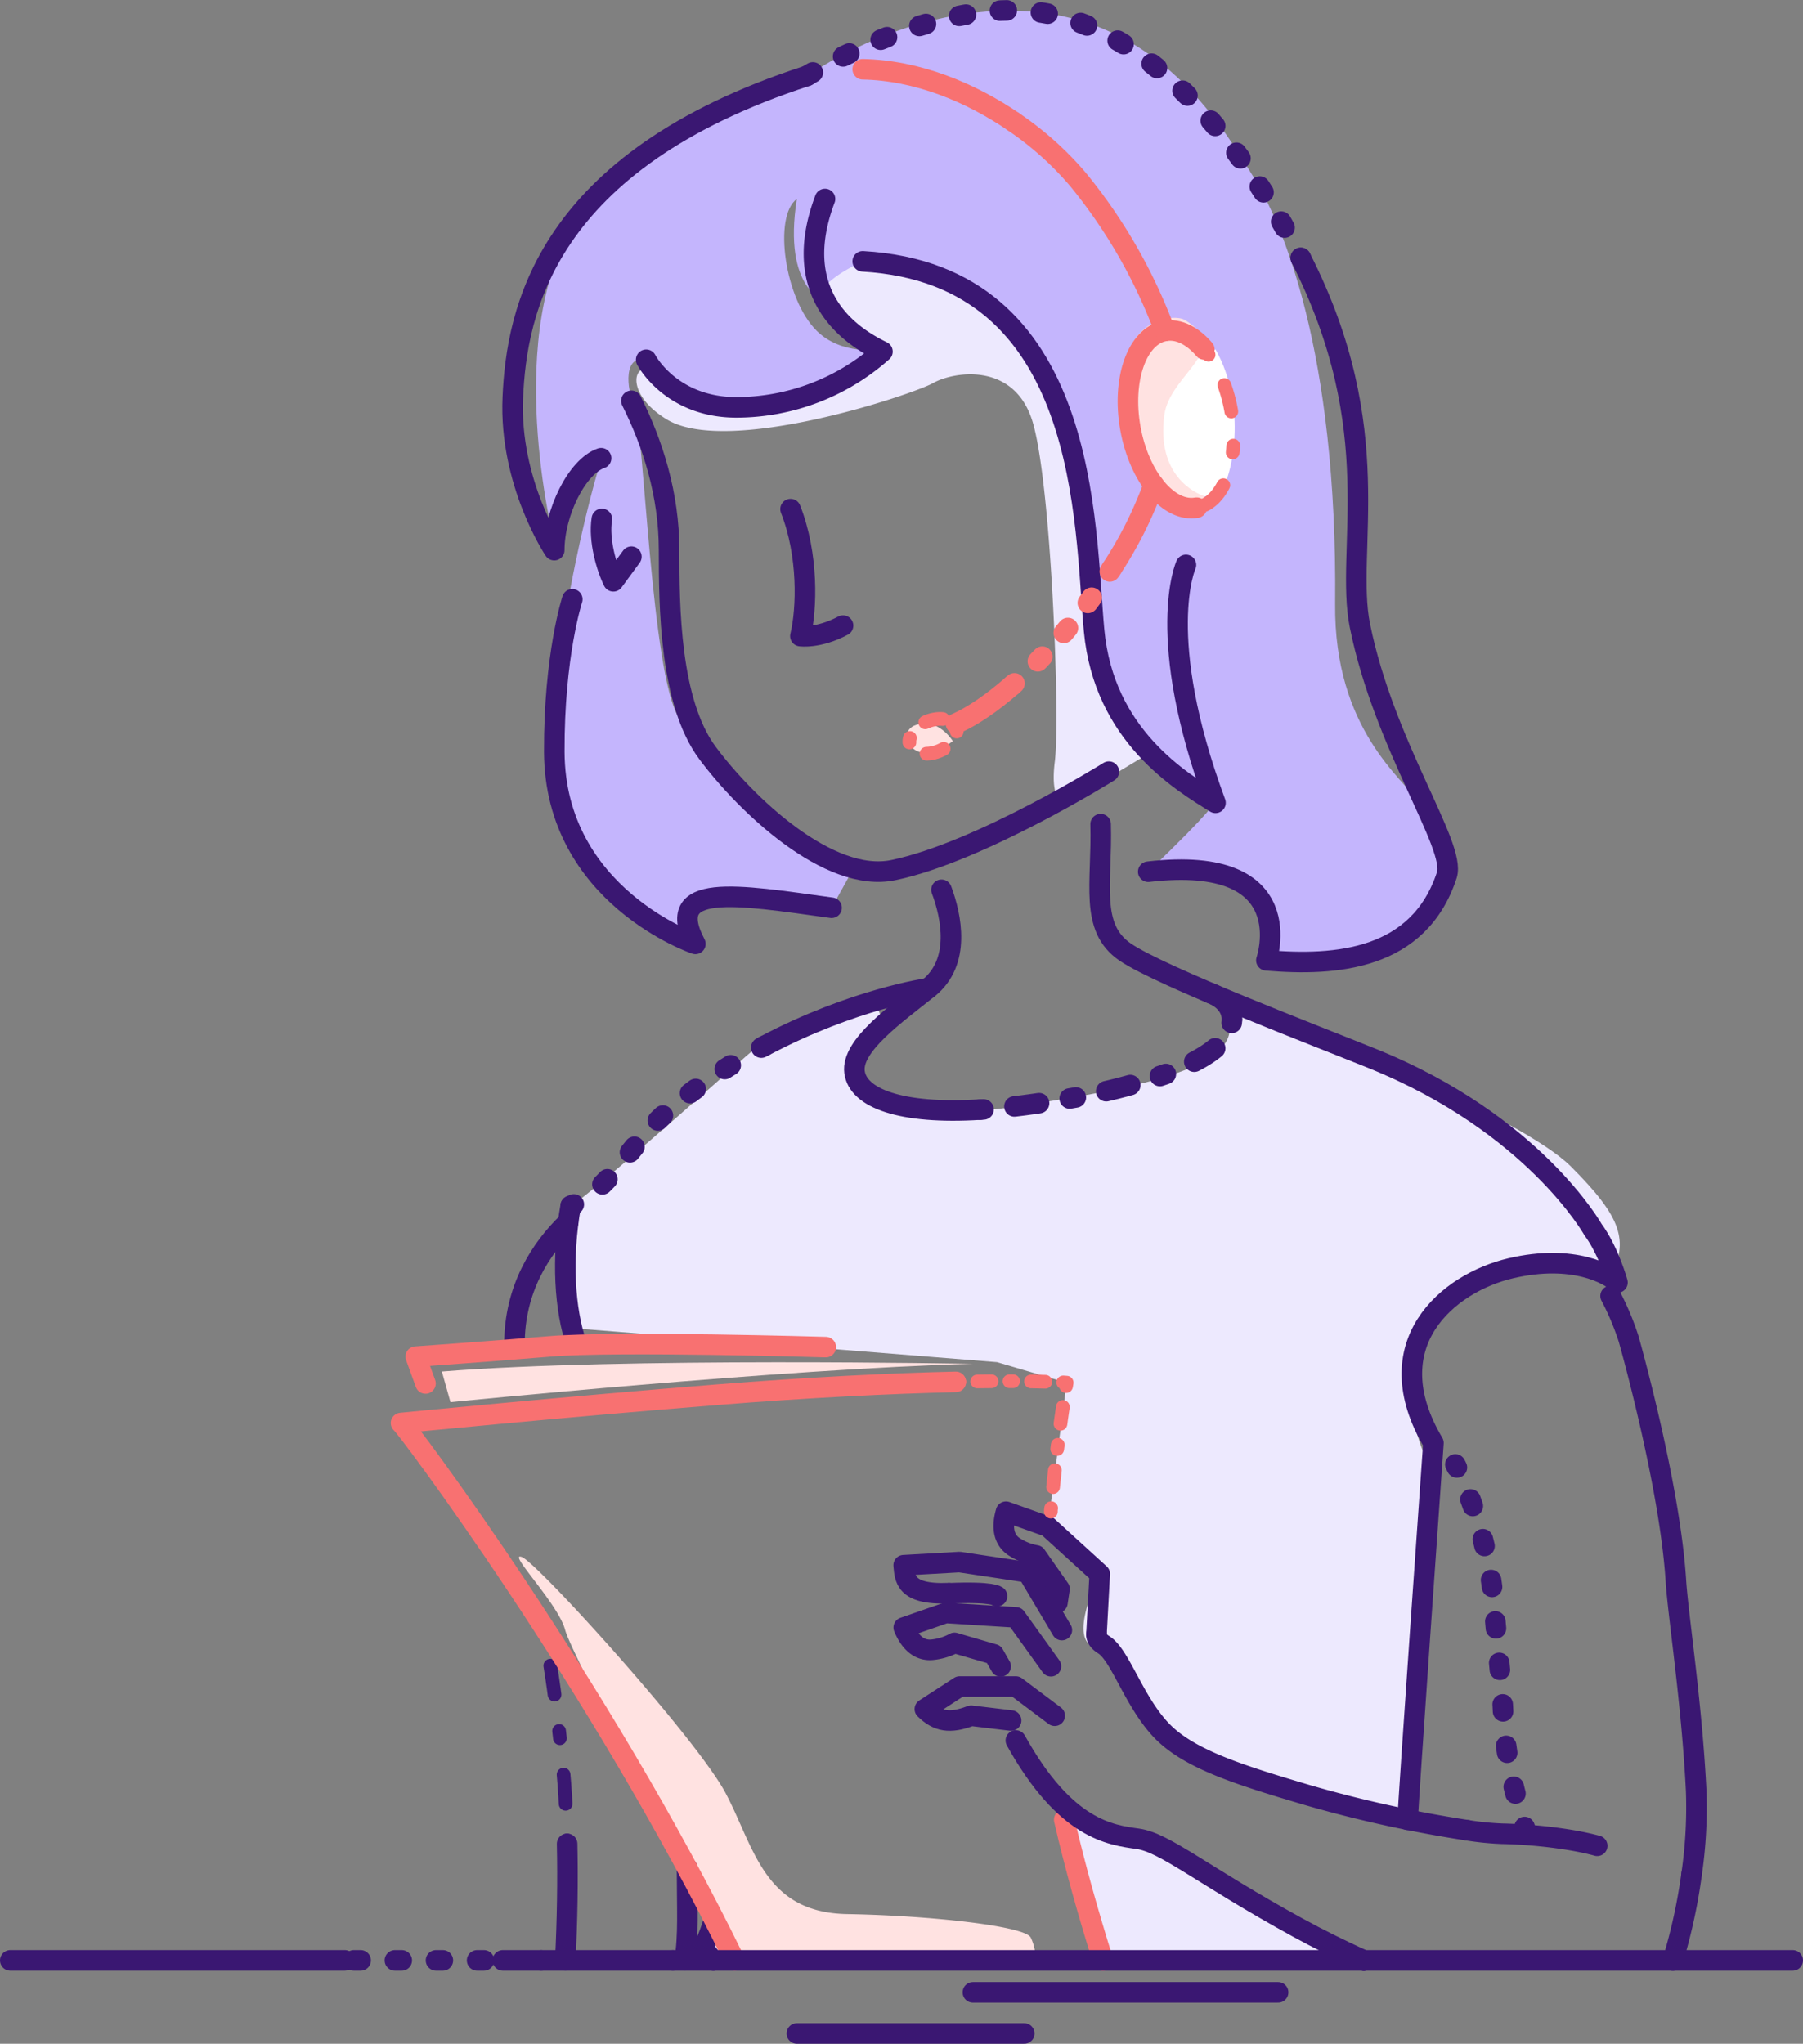
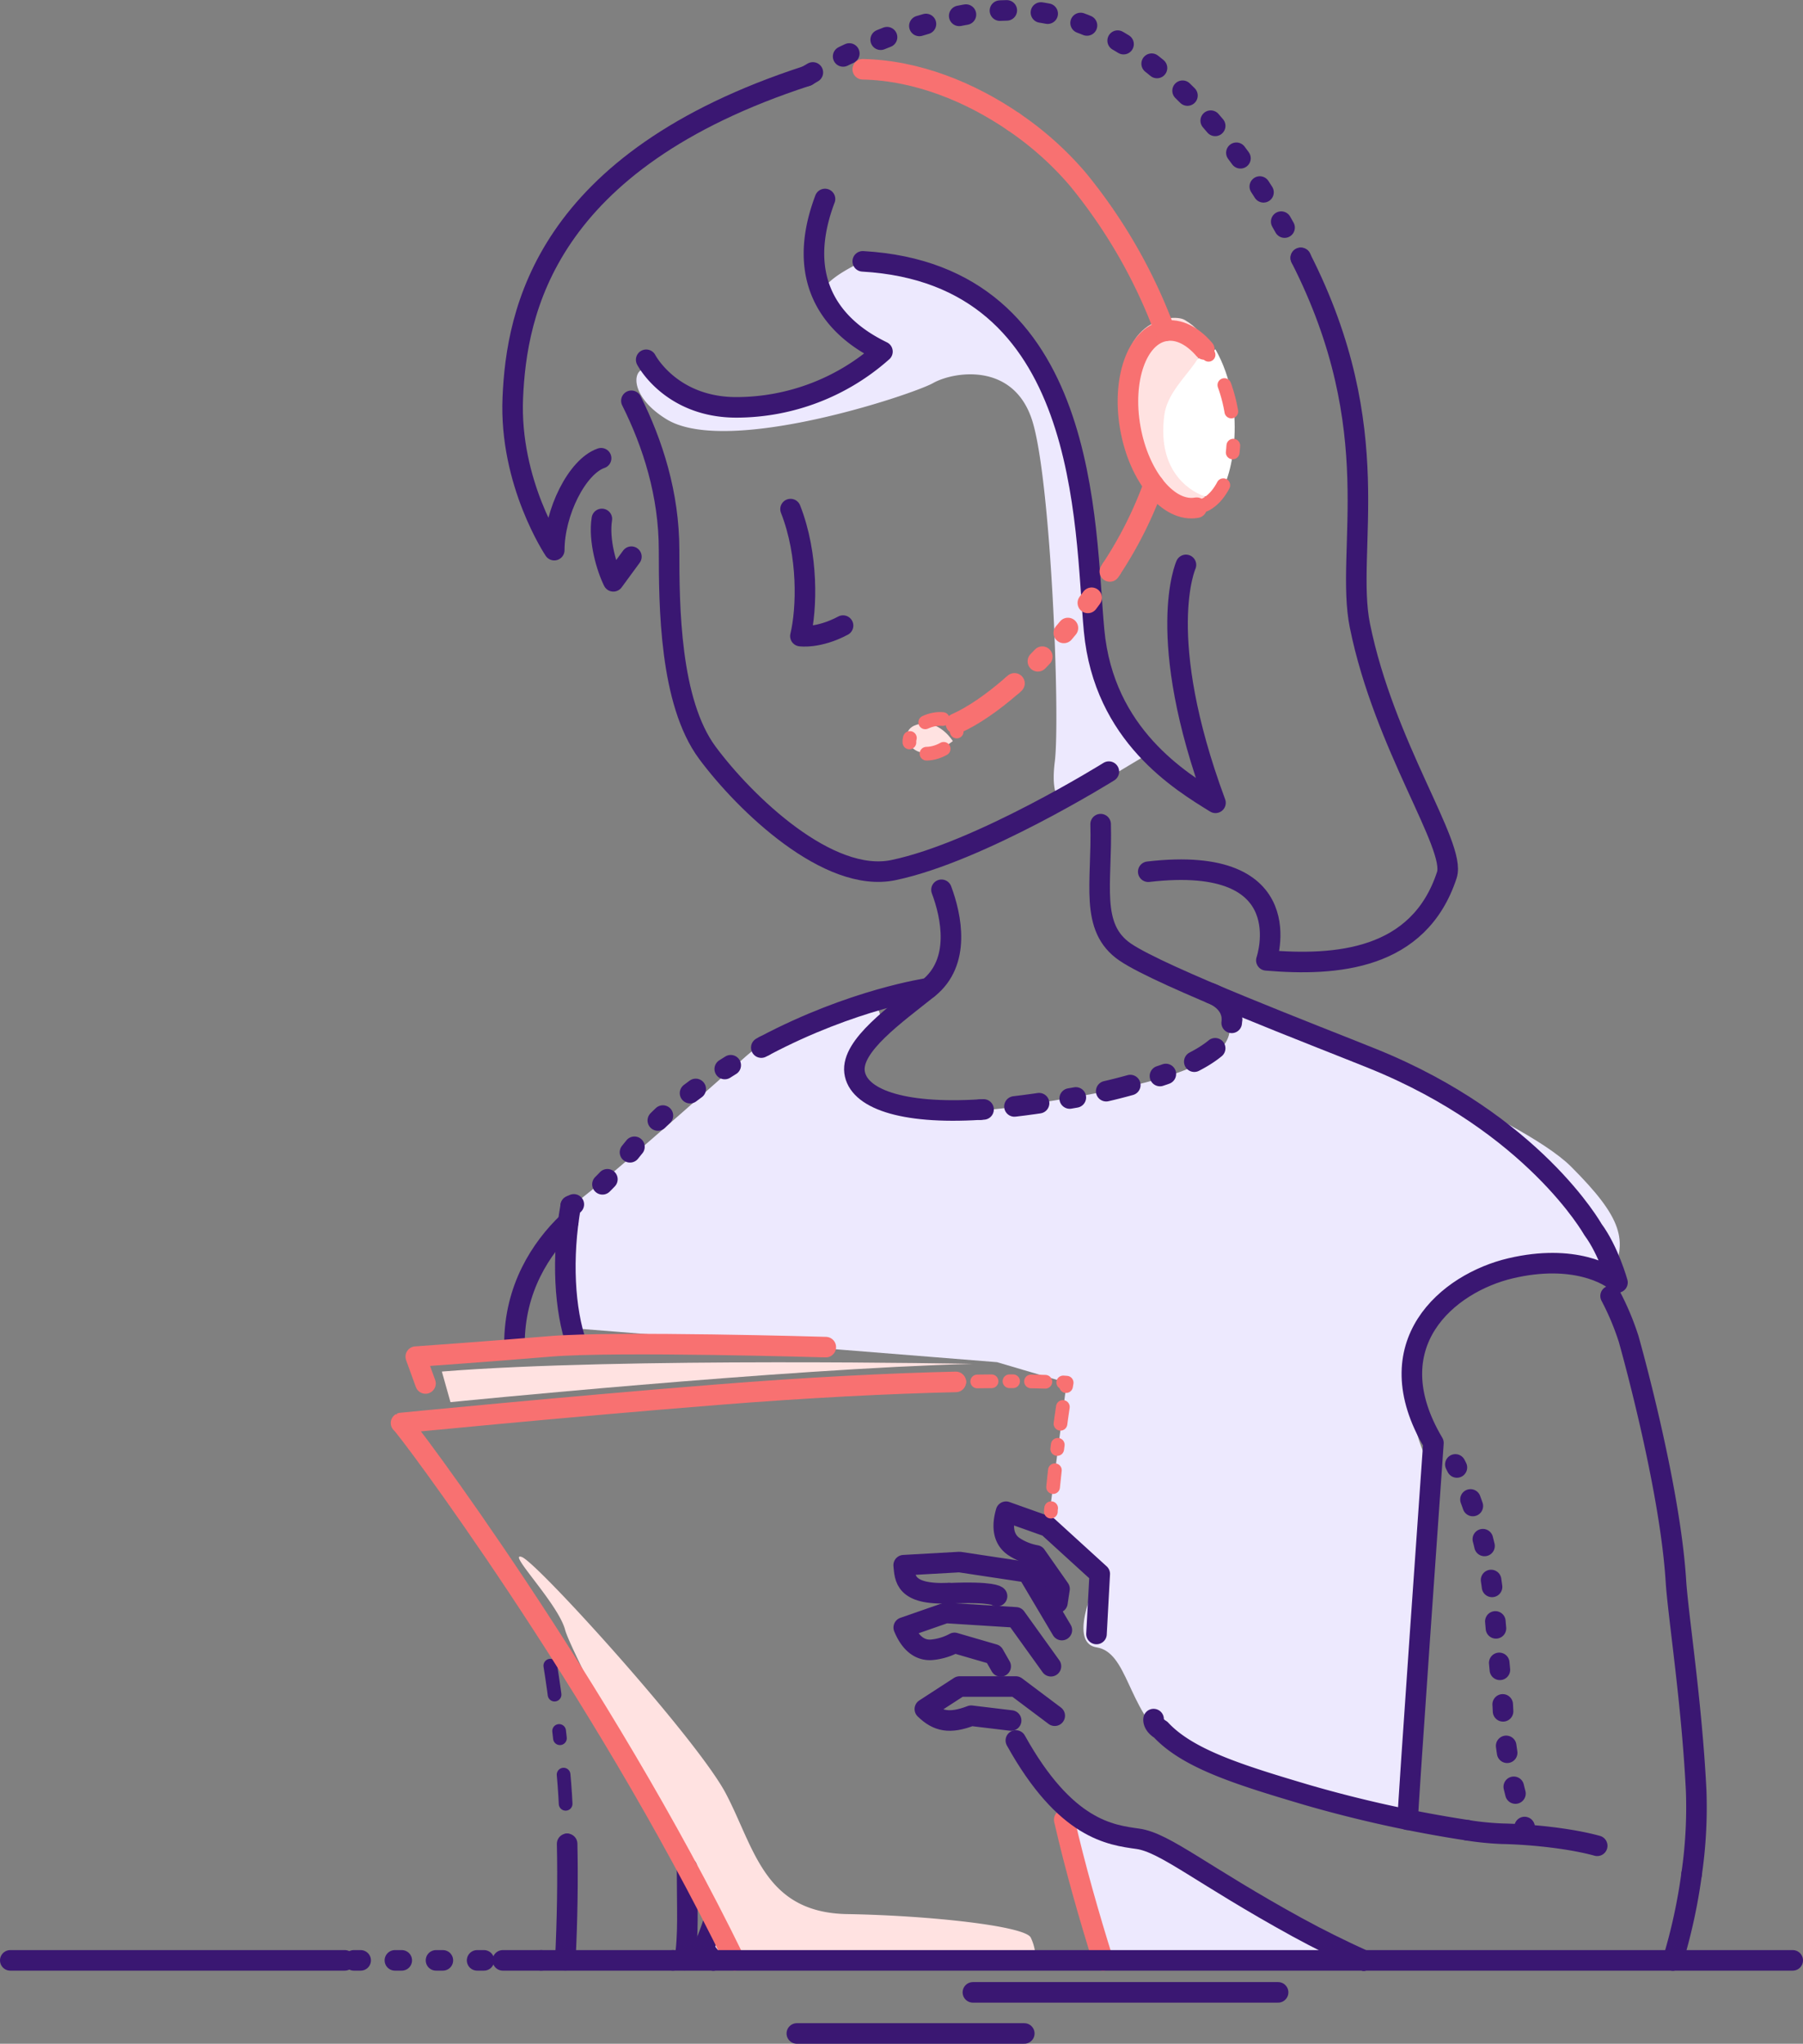
<svg xmlns="http://www.w3.org/2000/svg" viewBox="0 0 526.37 596.62">
  <rect x="0" y="0" width="526.37" height="596.62" fill="#808080" stroke="none" />
-   <path d="M232.63,58.09c-6.94,5-3.59,29.28,5.83,38.52,7.27,7.14,18,5.41,18,5.41s-44.54,30.82-67.77,3c-6.58-1.57-6,8-3.38,13.89s4.87,78.54,12.9,90.6c18,27,39.27,39.87,51.26,43.46l-6.65,12s-36.05-5.23-39-1.67-.77,12.21-.77,12.21-30.08-10.76-38.68-39.06,7.09-89.69,11.16-102.34c0,0-11,5.58-13.69,24.18,0,0-16-61.87,7.33-95.63C186.58,37.47,237,21.34,237,21.34S268.4-.87,304.53,3.76s53.29,34.81,61.47,48S390.49,102,389.78,176.37c-.34,36.59,20,51.06,24.56,58s12.53,18.56,5.19,27.77-5.91,11.53-15.91,14.54-33.92,3.66-33.92,3.66,3.22-18.17-4.35-20.6-16-6.27-30.13-5.27c18.84-18,19.52-20.43,19.52-20.43S324.82,217.62,321,193.56s-3.63-69.71-17.67-86.88-23.08-32.07-51.49-30.39L241.08,88S228.41,84.72,232.63,58.09Z" style="fill:#c4b5fd" />
  <path d="M354.85,102c9.47,16.67,4.8,37.68,1.46,41.54s-17.5,0-19.49-16.87S354.85,102,354.85,102Z" style="fill:#fff" />
  <path d="M339.92,121.13c-2.38,17.78,9.14,22.86,11.67,23.73s-13.2,11.47-21.58-19.81,12.09-33.93,15.88-31.64C360.13,102,341.53,109.13,339.92,121.13Z" style="fill:#ffe2e1" />
  <path d="M278.16,216.34s-8.05,6.81-12.45,1.27c-1.51-1.9-1.77-5.9,3.64-6.37S278.16,216.34,278.16,216.34Z" style="fill:#ffe2e1" />
  <path d="M218,308.16c17.16-15.09,51.9-23.42,33.83-2.4s26.58,20.37,47.16,16.93,59.59-8.56,60-22.08,8.79-4.67,15.21-2.1,69.57,27.17,84.45,42.05,16.91,21.65,11.49,32.32c0,0-53.1-19.67-57.86,25.27-2.14,20.14,5.72,29.08,5.52,31.82S411,531.21,411,531.21s-59.25-13.81-70.52-23.12-11.23-25.76-20.35-27.19.94-21.43.94-21.43L305.9,445.65l5.5-42-20.33-6L167,387.72s-5.35-32.91-.35-35.68S207.24,317.66,218,308.16Z" style="fill:#ede9fe" />
  <path d="M312,536.57c-1.26-5.36-5-12,0-8.36s18.23,9.69,26.3,10.62l58.37,32.76-74.62.72Z" style="fill:#ede9fe" />
  <polygon points="207.41 563.59 205.4 568.55 208.25 572.28 214.47 572.28 207.41 563.59" style="fill:#ede9fe" />
  <path d="M129,400.39l2.51,8.93s97.89-9.79,152.48-11.17C284,398.15,181.23,396.17,129,400.39Z" style="fill:#ffe2e1" />
  <path d="M165,475.86c-2-7.74-17.2-23-12.65-21.33s51.16,53.14,59.53,69,11.17,34.82,35.45,35.24,51.9,3.49,53.58,6.84a14.05,14.05,0,0,1,1.39,6.71l-87.87,0S167.28,484.35,165,475.86Z" style="fill:#ffe2e1" />
  <path d="M194.62,122.41c17.74,10.83,71.84-7.23,77.78-10.58s23.25-6.19,28.83,10.58,8.32,87,6.71,99.93,3.46,12,3.46,12l24.35-14.58s-18.48-22.09-19.53-71.16S268.93,68.1,251.87,76.29,241.08,88,241.08,88s7.9,10.92,15.33,14A81.05,81.05,0,0,1,218,118.84c-23.42,3.57-20.85-6.26-26.88-10.26S181.79,114.57,194.62,122.41Z" style="fill:#ede9fe" />
  <path d="M208.25,572.28a23.18,23.18,0,0,1-2.85-3.73,60.51,60.51,0,0,0,2.85-7.36" style="fill:none;stroke:#3a1772;stroke-linecap:round;stroke-linejoin:round;stroke-width:6px" />
  <path d="M165.57,538.25c.23,10.77.05,22.2-.53,34" style="fill:none;stroke:#3a1772;stroke-linecap:round;stroke-linejoin:round;stroke-width:6px" />
  <path d="M158.62,474.76c.07.32.13.65.2,1" style="fill:none;stroke:#3a1772;stroke-linecap:round;stroke-linejoin:round;stroke-width:4px" />
  <path d="M160.66,486.25c.74,4.63,1.38,9.31,1.94,13.76" style="fill:none;stroke:#3a1772;stroke-linecap:round;stroke-linejoin:round;stroke-width:4px;stroke-dasharray:8.542,10.678" />
  <path d="M163.23,505.31c1,8.39,1.57,15.41,1.77,18.85q.23,3.81.38,7.75" style="fill:none;stroke:#3a1772;stroke-linecap:round;stroke-linejoin:round;stroke-width:4px;stroke-dasharray:2.136,10.678,8.542,10.678" />
  <path d="M165.54,537.25l0,1" style="fill:none;stroke:#3a1772;stroke-linecap:round;stroke-linejoin:round;stroke-width:4px" />
  <path d="M200.58,545.24c0,12.13.49,19.8-.7,27" style="fill:none;stroke:#3a1772;stroke-linecap:round;stroke-linejoin:round;stroke-width:6px" />
-   <path d="M242.77,265c-27.78-3.83-49.34-7.66-39.76,10.54,0,0-41-13.88-41.19-56.05-.1-28.26,5.26-44.54,5.26-44.54" style="fill:none;stroke:#3a1772;stroke-linecap:round;stroke-linejoin:round;stroke-width:6px" />
  <path d="M175.71,151.49c-1,6.23,1.43,14.37,3.35,18.21l5.27-7.19" style="fill:none;stroke:#3a1772;stroke-linecap:round;stroke-linejoin:round;stroke-width:6px" />
  <path d="M379.76,75.33c25.66,50.42,12.79,85.27,17.25,107.3,7.12,35.19,28.17,64.3,25.38,72.81-8.15,24.91-32.4,26.63-52.69,24.91,0,0,10.73-31.12-34.48-25.87" style="fill:none;stroke:#3a1772;stroke-linecap:round;stroke-linejoin:round;stroke-width:6px" />
  <path d="M175.49,133.77c-7,2.4-13.68,15.81-13.68,26.83,0,0-13.19-19.64-12.1-44.55s9.23-69,85.87-93.89" style="fill:none;stroke:#3a1772;stroke-linecap:round;stroke-linejoin:round;stroke-width:6px" />
  <path d="M235.58,22.16S266.05,3.3,295,3c33.6-.34,63.76,31,84.78,72.33" style="fill:none;stroke:#3a1772;stroke-linecap:round;stroke-linejoin:round;stroke-width:6px;stroke-dasharray:2,10" />
  <path d="M346.23,164.91s-9.41,20.78,8.62,69.45c-10.05-6.22-32.57-19.64-35.44-50.29s-1-103.95-67.54-107.78" style="fill:none;stroke:#3a1772;stroke-linecap:round;stroke-linejoin:round;stroke-width:6px" />
  <path d="M240.85,58.09c-11.49,30.42,11,41.67,16.77,44.55A64.27,64.27,0,0,1,215,118.92c-19.17,0-26.35-13.89-26.35-13.89" style="fill:none;stroke:#3a1772;stroke-linecap:round;stroke-linejoin:round;stroke-width:6px" />
  <path d="M184.33,117c6.23,12.45,11,27.3,11,43.59s.17,44.33,11.19,59.18S241.88,258,260.85,254c25.29-5.27,62.87-28.74,62.87-28.74" style="fill:none;stroke:#3a1772;stroke-linecap:round;stroke-linejoin:round;stroke-width:6px" />
  <path d="M230.79,148.62c5.27,13.41,4.79,29.12,2.88,37.07,0,0,5.27.77,12.45-3.06" style="fill:none;stroke:#3a1772;stroke-linecap:round;stroke-linejoin:round;stroke-width:6px" />
  <path d="M359.65,297.59c0-5.62-6.13-7.61-6.13-7.61" style="fill:none;stroke:#3a1772;stroke-linecap:round;stroke-linejoin:round;stroke-width:6px" />
  <path d="M274.86,259.75c2.87,7.66,5.75,21.08-3.83,28.74s-22.51,16.77-21.56,24.43,13.46,12.45,36.67,11" style="fill:none;stroke:#3a1772;stroke-linecap:round;stroke-linejoin:round;stroke-width:6px" />
  <path d="M286.14,323.94l1-.07" style="fill:none;stroke:#3a1772;stroke-linecap:round;stroke-linejoin:round;stroke-width:6px" />
  <path d="M296.16,323c3.66-.42,7.6-1,11.66-1.6" style="fill:none;stroke:#3a1772;stroke-linecap:round;stroke-linejoin:round;stroke-width:6px;stroke-dasharray:7.249,9.061" />
  <path d="M312.29,320.68a175.11,175.11,0,0,0,27.65-7c8.28-3,14.92-6.63,17.94-10.93" style="fill:none;stroke:#3a1772;stroke-linecap:round;stroke-linejoin:round;stroke-width:6px;stroke-dasharray:1.812,9.061,7.249,9.061" />
  <path d="M359.58,298.59a8.26,8.26,0,0,0,.07-1" style="fill:none;stroke:#3a1772;stroke-linecap:round;stroke-linejoin:round;stroke-width:6px" />
  <path d="M349.35,148.21c-8.12,1.46-16.78-8.91-19.34-23.16s1.94-27,10.06-28.44c4-.71,8.07,1.4,11.52,5.41" style="fill:none;stroke:#f87171;stroke-linecap:round;stroke-linejoin:round;stroke-width:6px" />
  <path d="M351.59,102c3.61,4.2,6.51,10.46,7.82,17.75,2.56,14.24-1.94,27-10.06,28.44" style="fill:none;stroke:#f87171;stroke-linecap:round;stroke-linejoin:round;stroke-width:4px;stroke-dasharray:2,10,8,10" />
  <path d="M295.85,35.53A93.39,93.39,0,0,1,314.64,52.3a154.56,154.56,0,0,1,25.43,44.31" style="fill:none;stroke:#f87171;stroke-linecap:round;stroke-linejoin:round;stroke-width:6px" />
  <path d="M251.87,20.22c15.95.32,31.45,6.76,44,15.31" style="fill:none;stroke:#f87171;stroke-linecap:round;stroke-linejoin:round;stroke-width:6px" />
  <path d="M324.53,166a117.13,117.13,0,0,0,12.29-24.48" style="fill:none;stroke:#f87171;stroke-linecap:round;stroke-linejoin:round;stroke-width:6px" />
  <path d="M279.07,211.24c4.92-2.17,10.55-6.05,16.35-11.09" style="fill:none;stroke:#f87171;stroke-linecap:round;stroke-linejoin:round;stroke-width:6px" />
  <path d="M295.42,200.15l.75-.66" style="fill:none;stroke:#f87171;stroke-linecap:round;stroke-linejoin:round;stroke-width:6px" />
  <path d="M303,193.05c3.33-3.39,6.64-7.08,9.84-11,3-3.65,5.89-7.47,8.6-11.38" style="fill:none;stroke:#f87171;stroke-linecap:round;stroke-linejoin:round;stroke-width:6px;stroke-dasharray:1.871,9.354" />
  <path d="M324,166.82l.54-.84" style="fill:none;stroke:#f87171;stroke-linecap:round;stroke-linejoin:round;stroke-width:6px" />
  <ellipse cx="272.4" cy="214.93" rx="7.21" ry="4.65" transform="translate(-60.39 116.72) rotate(-21.83)" style="fill:none;stroke:#f87171;stroke-linecap:round;stroke-linejoin:round;stroke-width:4px;stroke-dasharray:1.317,6.585,5.268,6.585" />
  <path d="M493.85,547.1a134.59,134.59,0,0,0,1.33-24.38c-1.29-25.93-5.28-51.13-5.92-61.31-1.8-28.42-13.8-70.57-13.8-70.57a78,78,0,0,0-5.26-12.52" style="fill:none;stroke:#3a1772;stroke-linecap:round;stroke-linejoin:round;stroke-width:6px" />
  <path d="M445.39,534.3s-.11-.33-.3-.95" style="fill:none;stroke:#3a1772;stroke-linecap:round;stroke-linejoin:round;stroke-width:6px" />
  <path d="M442.42,523.58a120.76,120.76,0,0,1-3.58-23.09c-.24-7.7-1.87-21.14-2.59-30.93A118.64,118.64,0,0,0,427.44,433" style="fill:none;stroke:#3a1772;stroke-linecap:round;stroke-linejoin:round;stroke-width:6px;stroke-dasharray:2.026,10.132" />
  <path d="M425.33,428.39l-.45-.89" style="fill:none;stroke:#3a1772;stroke-linecap:round;stroke-linejoin:round;stroke-width:6px" />
-   <path d="M428.44,534.3A367.74,367.74,0,0,1,381.6,524c-20-5.92-34.78-10.55-42.74-19.07S327,483.06,322.19,480.12c-2.42-1.49-2.08-3.08-2.08-3.08" style="fill:none;stroke:#3a1772;stroke-linecap:round;stroke-linejoin:round;stroke-width:6px" />
+   <path d="M428.44,534.3A367.74,367.74,0,0,1,381.6,524c-20-5.92-34.78-10.55-42.74-19.07c-2.42-1.49-2.08-3.08-2.08-3.08" style="fill:none;stroke:#3a1772;stroke-linecap:round;stroke-linejoin:round;stroke-width:6px" />
  <path d="M466.29,538.83c-7.22-2-18.34-3.33-27.78-3.52a87.35,87.35,0,0,1-10.07-1" style="fill:none;stroke:#3a1772;stroke-linecap:round;stroke-linejoin:round;stroke-width:6px" />
  <path d="M310,475.86,300,459l-19.88-3-16.3.92c.37,3.71.19,8.71,13.15,8.15" style="fill:none;stroke:#3a1772;stroke-linecap:round;stroke-linejoin:round;stroke-width:6px" />
  <path d="M277,465.11c13-.55,14.08.84,14.08.84" style="fill:none;stroke:#3a1772;stroke-linecap:round;stroke-linejoin:round;stroke-width:6px" />
  <path d="M306.81,486.41l-10.24-14.26-20.5-1.29-12.23,4.26c1.85,4.44,4.63,6.85,8.34,6.48a17.21,17.21,0,0,0,6.48-2l11.48,3.34,2,3.51" style="fill:none;stroke:#3a1772;stroke-linecap:round;stroke-linejoin:round;stroke-width:6px" />
  <path d="M307.92,500.86l-11.35-8.52H280.14L270,498.92c3.71,3.61,7.23,4.35,13.52,1.94l11.67,1.4" style="fill:none;stroke:#3a1772;stroke-linecap:round;stroke-linejoin:round;stroke-width:6px" />
  <line x1="100.65" y1="572.28" x2="3" y2="572.28" style="fill:none;stroke:#3a1772;stroke-linecap:round;stroke-linejoin:round;stroke-width:6px" />
  <line x1="141.29" y1="572.28" x2="100.65" y2="572.28" style="fill:none;stroke:#3a1772;stroke-linecap:round;stroke-linejoin:round;stroke-width:6px;stroke-dasharray:2,10" />
  <line x1="373.13" y1="581.62" x2="284.03" y2="581.62" style="fill:none;stroke:#3a1772;stroke-linecap:round;stroke-linejoin:round;stroke-width:6px" />
  <line x1="299.03" y1="593.62" x2="232.63" y2="593.62" style="fill:none;stroke:#3a1772;stroke-linecap:round;stroke-linejoin:round;stroke-width:6px" />
  <path d="M320.11,477l.95-17.53L305.9,445.65l-12.2-4.34c-1.34,4.62-.68,8.24,2.44,10.27a17.29,17.29,0,0,0,6.32,2.48l6.86,9.79-.61,4" style="fill:none;stroke:#3a1772;stroke-linecap:round;stroke-linejoin:round;stroke-width:6px" />
  <path d="M322,572.31c-4.09-13.06-8.19-27.42-11.31-41.1" style="fill:none;stroke:#f87171;stroke-linecap:round;stroke-linejoin:round;stroke-width:6px" />
  <path d="M279.05,403.41c-19.12.43-43.45,1.64-69.68,3.74-45.46,3.63-92.29,8.26-92.29,8.26.53-.3,58.12,76.27,97.39,156.87" style="fill:none;stroke:#f87171;stroke-linecap:round;stroke-linejoin:round;stroke-width:6px" />
  <path d="M306.79,441.28c0-.33,0-.66.08-1" style="fill:none;stroke:#f87171;stroke-linecap:round;stroke-linejoin:round;stroke-width:4px" />
  <path d="M307.44,434.12c.28-2.82.57-5.5.85-8" style="fill:none;stroke:#f87171;stroke-linecap:round;stroke-linejoin:round;stroke-width:4px;stroke-dasharray:4.954,6.193" />
  <path d="M308.65,423c.81-6.68,1.58-12,2.09-15.34" style="fill:none;stroke:#f87171;stroke-linecap:round;stroke-linejoin:round;stroke-width:4px;stroke-dasharray:1.239,6.193,4.954,6.193" />
  <path d="M311.23,404.64c.11-.65.17-1,.17-1l-1-.07" style="fill:none;stroke:#f87171;stroke-linecap:round;stroke-linejoin:round;stroke-width:4px" />
  <path d="M305.18,403.37c-2.08-.06-4.35-.11-6.8-.13" style="fill:none;stroke:#f87171;stroke-linecap:round;stroke-linejoin:round;stroke-width:4px;stroke-dasharray:4.186,5.233" />
  <path d="M295.76,403.22c-4,0-8.34,0-13.08.11" style="fill:none;stroke:#f87171;stroke-linecap:round;stroke-linejoin:round;stroke-width:4px;stroke-dasharray:1.047,5.233,4.186,5.233" />
  <path d="M280.05,403.39l-1,0" style="fill:none;stroke:#f87171;stroke-linecap:round;stroke-linejoin:round;stroke-width:4px" />
  <path d="M223.13,305.35C249,291.64,271,288.49,271,288.49" style="fill:none;stroke:#3a1772;stroke-linecap:round;stroke-linejoin:round;stroke-width:6px" />
  <path d="M168.39,392.63c-3.61-10.3-4.45-25.41-1.78-40.59" style="fill:none;stroke:#3a1772;stroke-linecap:round;stroke-linejoin:round;stroke-width:6px" />
  <path d="M166.61,352l.91-.41" style="fill:none;stroke:#3a1772;stroke-linecap:round;stroke-linejoin:round;stroke-width:6px" />
  <path d="M175.88,345.73c6.5-6.33,11.23-15,21.06-23.07a158,158,0,0,1,20.81-14.33" style="fill:none;stroke:#3a1772;stroke-linecap:round;stroke-linejoin:round;stroke-width:6px;stroke-dasharray:2.057,10.287" />
  <path d="M222.25,305.82c.29-.16.58-.32.88-.47" style="fill:none;stroke:#3a1772;stroke-linecap:round;stroke-linejoin:round;stroke-width:6px" />
  <path d="M321.32,240.59c.48,17.24-3.35,30.18,7.19,37.36s56,24.53,72.33,31.14c46.94,19,64.19,49.81,64.19,49.81,4.63,6.23,7.18,15.49,7.18,15.49-2.23-2.23-12.78-8.47-31.17-4.15s-39.7,22.14-22.56,51c-.47,6.58-7.5,106.48-7.52,110" style="fill:none;stroke:#3a1772;stroke-linecap:round;stroke-linejoin:round;stroke-width:6px" />
  <path d="M398.17,572.28v0" style="fill:none;stroke:#3a1772;stroke-linecap:round;stroke-linejoin:round;stroke-width:6px" />
  <path d="M398.12,572.28l.06,0" style="fill:none;stroke:#3a1772;stroke-linecap:round;stroke-linejoin:round;stroke-width:6px" />
  <path d="M398.12,572.28c-6.77-3.08-13.48-6.41-19.44-9.68-27.78-15.25-38.53-24.69-46.49-25.81s-21.12-2.59-35.62-28.7" style="fill:none;stroke:#3a1772;stroke-linecap:round;stroke-linejoin:round;stroke-width:6px" />
  <path d="M493.85,547.1a162.45,162.45,0,0,1-5.47,25.18" style="fill:none;stroke:#3a1772;stroke-linecap:round;stroke-linejoin:round;stroke-width:6px" />
  <path d="M165.88,356.75c-8,7.63-15.69,19.47-15.69,35.63" style="fill:none;stroke:#3a1772;stroke-linecap:round;stroke-linejoin:round;stroke-width:6px" />
  <line x1="157.99" y1="572.28" x2="196.45" y2="572.28" style="fill:none;stroke:#3a1772;stroke-linecap:round;stroke-linejoin:round;stroke-width:6px" />
  <line x1="196.45" y1="572.28" x2="208.25" y2="572.28" style="fill:none;stroke:#3a1772;stroke-linecap:round;stroke-linejoin:round;stroke-width:6px" />
  <line x1="488.38" y1="572.28" x2="398.17" y2="572.28" style="fill:none;stroke:#3a1772;stroke-linecap:round;stroke-linejoin:round;stroke-width:6px" />
  <line x1="398.12" y1="572.28" x2="398.17" y2="572.28" style="fill:none;stroke:#3a1772;stroke-linecap:round;stroke-linejoin:round;stroke-width:6px" />
  <line x1="523.37" y1="572.28" x2="488.38" y2="572.28" style="fill:none;stroke:#3a1772;stroke-linecap:round;stroke-linejoin:round;stroke-width:6px" />
  <line x1="398.12" y1="572.28" x2="208.25" y2="572.28" style="fill:none;stroke:#3a1772;stroke-linecap:round;stroke-linejoin:round;stroke-width:6px" />
  <line x1="157.99" y1="572.28" x2="146.79" y2="572.28" style="fill:none;stroke:#3a1772;stroke-linecap:round;stroke-linejoin:round;stroke-width:6px" />
  <path d="M241.08,393.26s-61.15-1.82-80.45-.22-39.25,3-39.25,3l2.84,7.83" style="fill:none;stroke:#f87171;stroke-linecap:round;stroke-linejoin:round;stroke-width:6px" />
</svg>